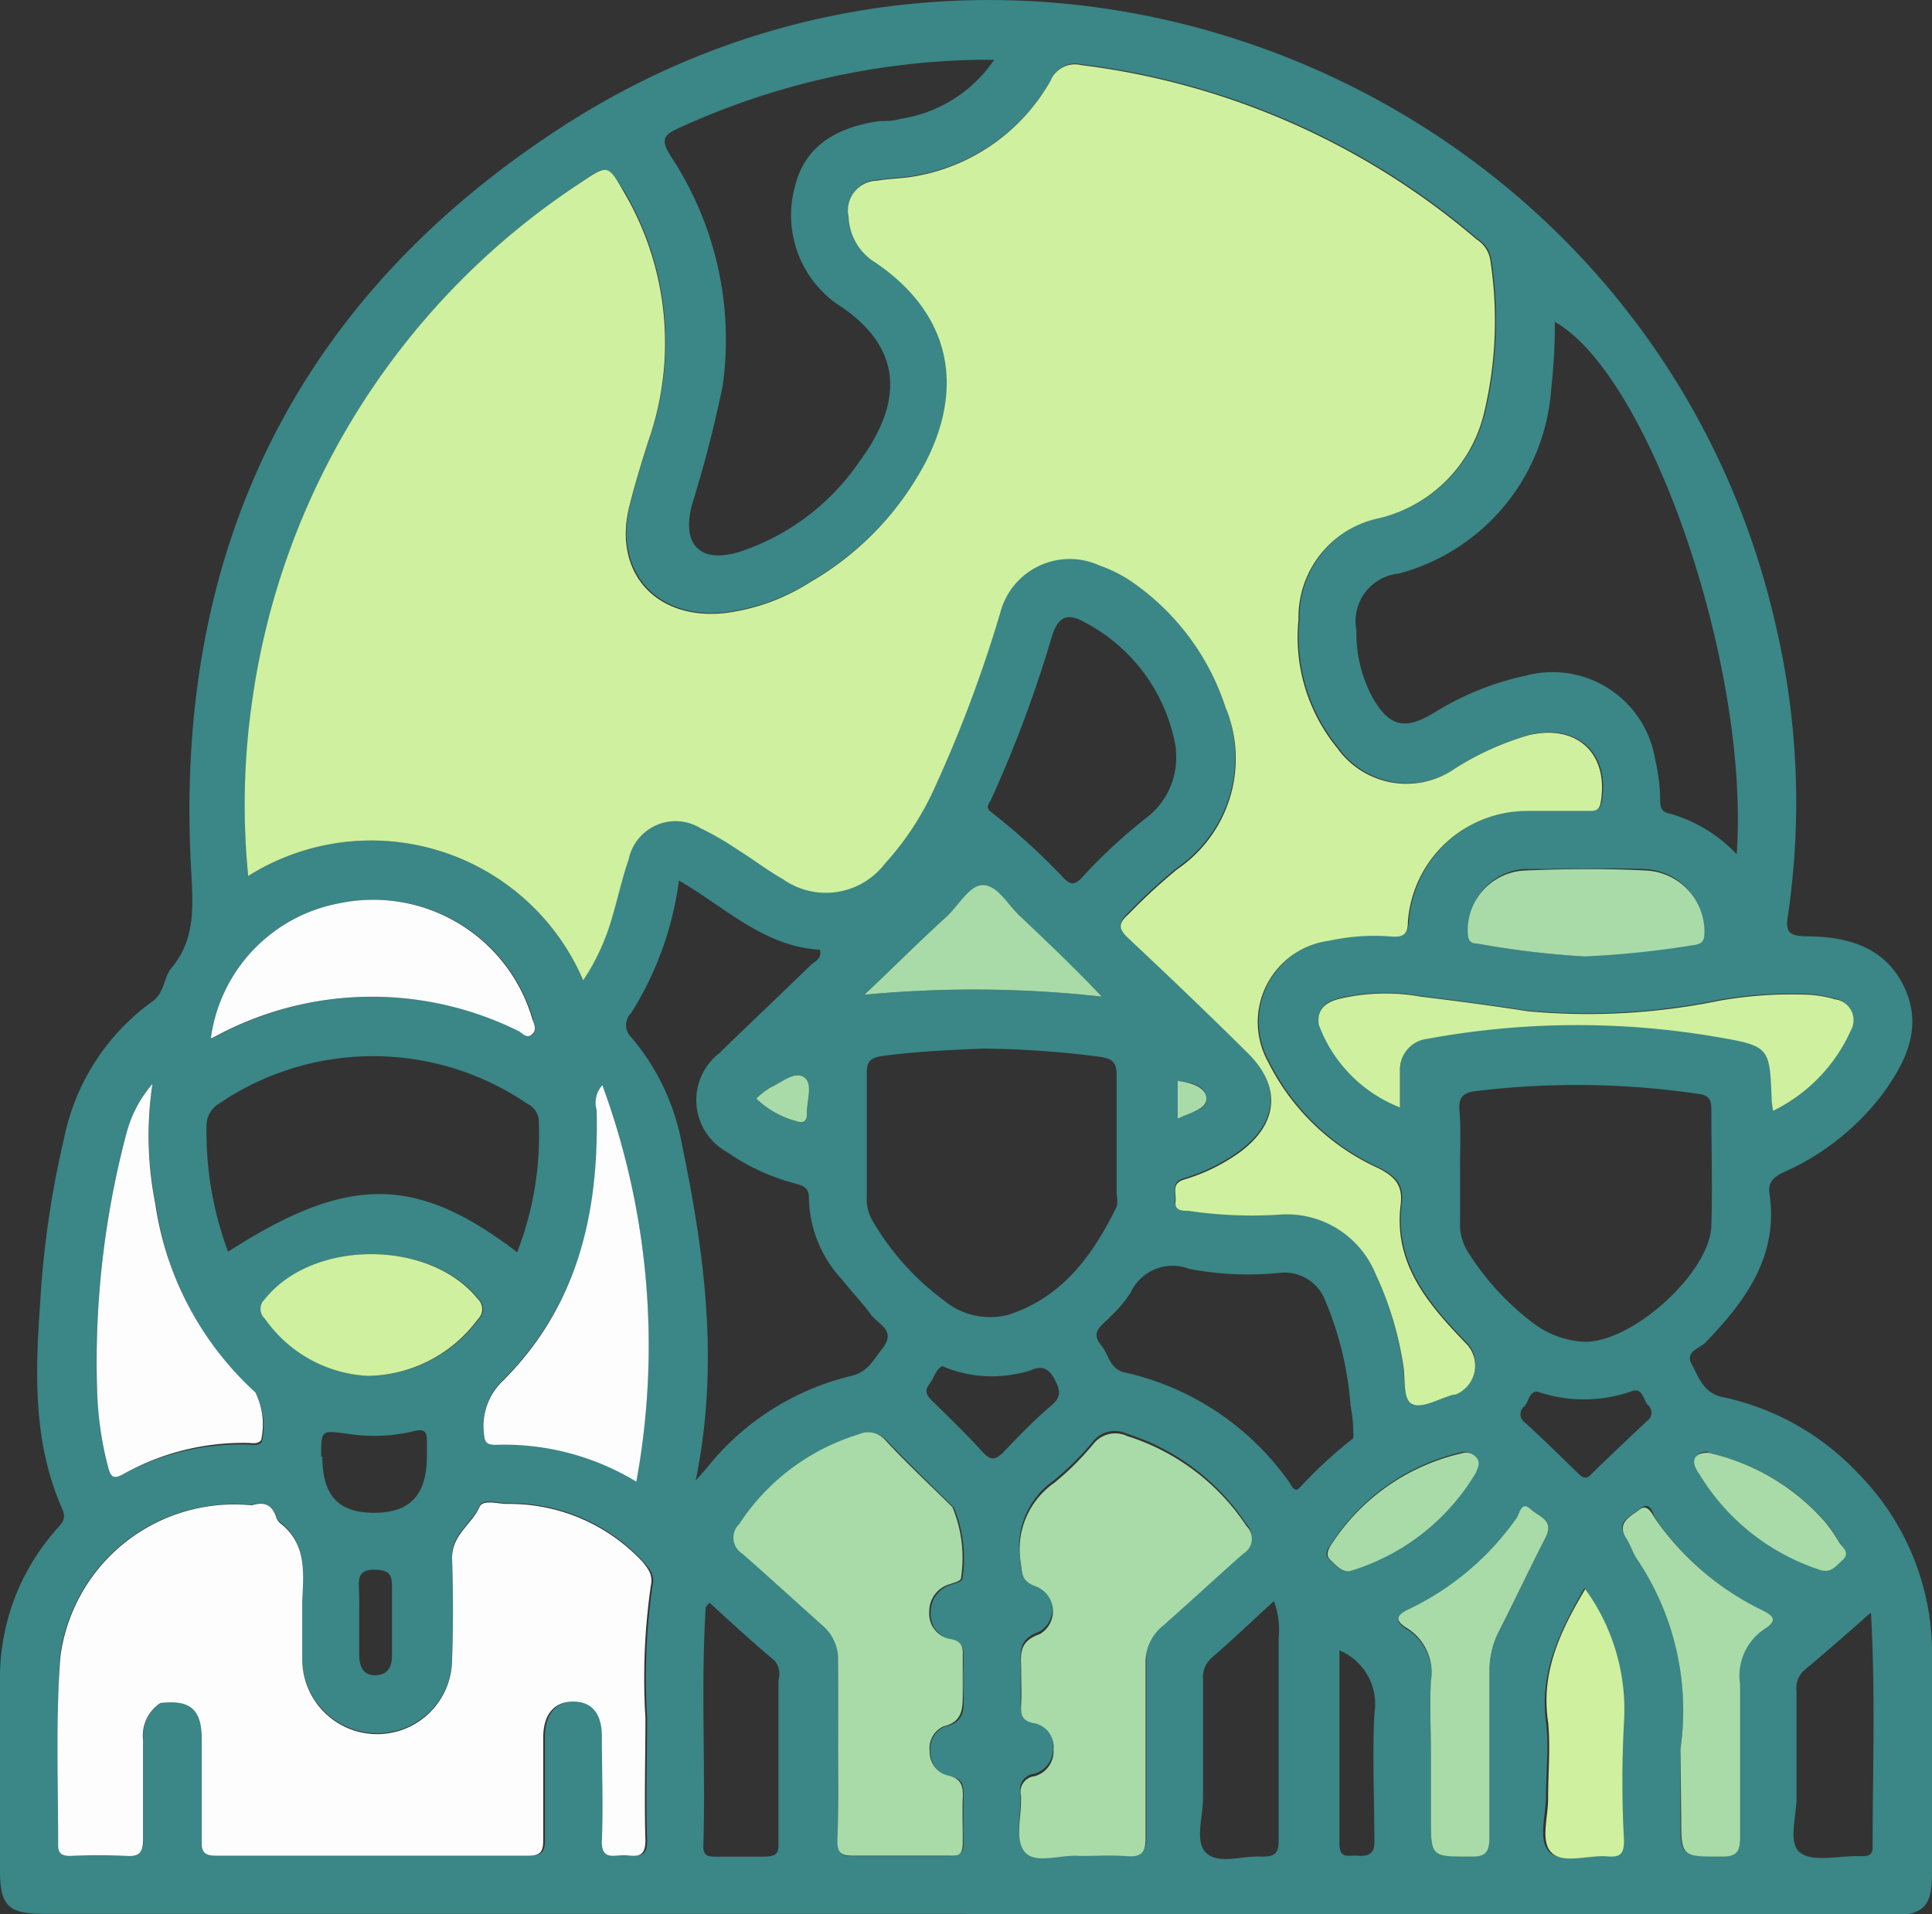
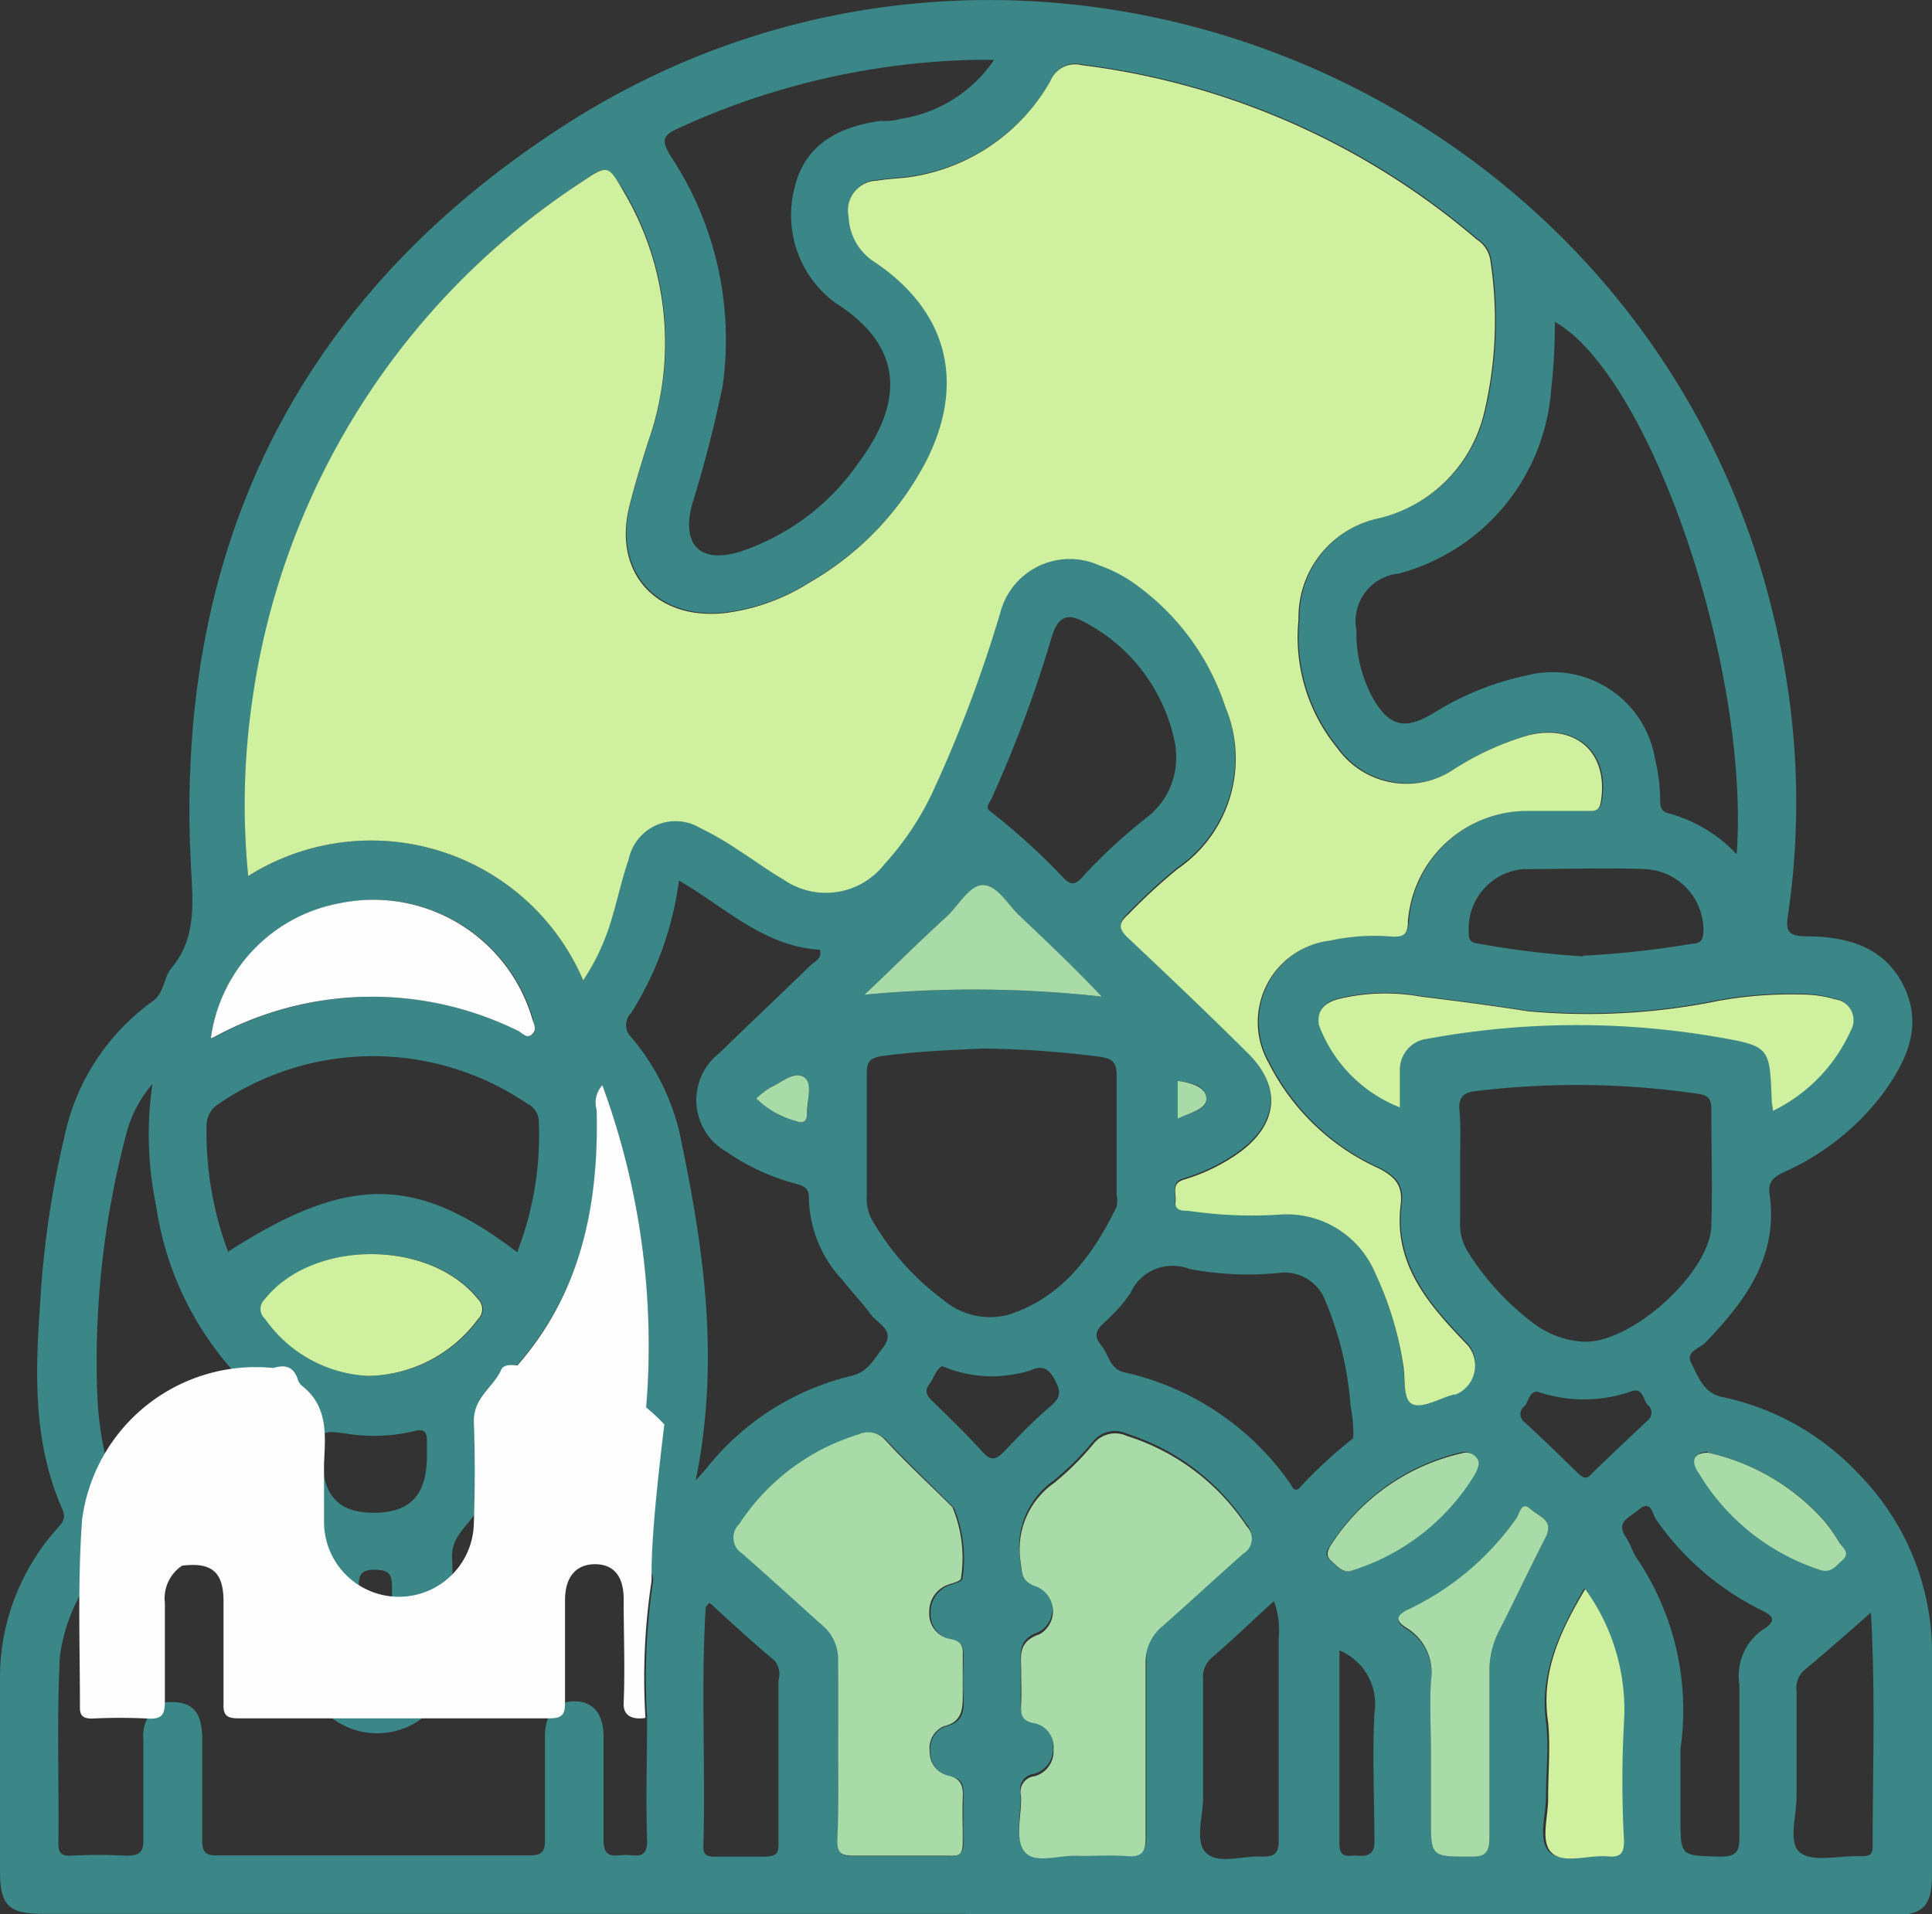
<svg xmlns="http://www.w3.org/2000/svg" id="Layer_1" data-name="Layer 1" width="80.73" height="80" viewBox="0 0 80.73 80">
  <rect x="0" y="0" width="80.73" height="80" fill="#333333" stroke="none" />
  <defs>
    <style>.cls-1{fill:#3b8686;}.cls-2{fill:#cff09e;}.cls-3{fill:#fdfdfd;}.cls-4{fill:#a8dba8;}</style>
  </defs>
  <path class="cls-1" d="M41,80.48H2.43C1,80.48.63,80.14.63,78.7c0-2.75,0-5.51,0-8.26A9.35,9.35,0,0,1,3,64.4c.21-.24.41-.41.24-.82C2,60.79,2.1,57.86,2.31,54.93a39.9,39.9,0,0,1,1-6.87A9.32,9.32,0,0,1,7,42.35c.51-.36.46-1,.8-1.4,1-1.21.9-2.56.82-4.05C7.86,23.62,12.93,13.05,24.1,5.81,43.42-6.73,69.62,4.06,74.8,26.5a32.44,32.44,0,0,1,.54,12.26c-.1.65,0,.85.75.87,1.67,0,3.29.41,4.1,2.1s.08,3.16-.91,4.51a10.57,10.57,0,0,1-4.12,3.25c-.42.2-.66.41-.59.9.38,2.62-1,4.47-2.67,6.21-.24.25-.87.38-.59.89s.48,1.22,1.28,1.39a10.84,10.84,0,0,1,5.67,3.18,10.7,10.7,0,0,1,3.1,7.77q0,4.48,0,9c0,1.34-.37,1.71-1.7,1.71H41ZM11.13,63.4a7.32,7.32,0,0,0-8,6.34C3,72.33,3.1,75,3.07,77.56c0,.38.14.5.51.49a22.83,22.83,0,0,1,2.34,0c.62,0,.71-.21.7-.75,0-1.36,0-2.72,0-4.08a1.67,1.67,0,0,1,.73-1.56c1.24-.15,1.72.26,1.73,1.5,0,1.42,0,2.84,0,4.26,0,.5.15.62.63.62,4.35,0,8.7,0,13.05,0,.58,0,.65-.22.64-.71q0-2.13,0-4.26c0-.94.47-1.47,1.23-1.47s1.21.49,1.22,1.46c0,1.45,0,2.9,0,4.35,0,.81.49.61.91.61s.93.21.91-.61c-.06-1.71,0-3.42,0-5.13a27.13,27.13,0,0,1,.23-5.55c.1-.45-.17-.71-.42-1a7.55,7.55,0,0,0-5.66-2.41c-.4,0-1-.21-1.15.11-.33.75-1.19,1.19-1.15,2.15.05,1.42.05,2.85,0,4.26a3.13,3.13,0,1,1-6.26-.07c0-.82,0-1.63,0-2.44,0-1.18.17-2.38-.94-3.23a.64.64,0,0,1-.17-.3C11.92,63.31,11.57,63.26,11.13,63.4ZM25,41.47a9.34,9.34,0,0,0,1.09-2.36c.29-.91.48-1.85.79-2.75a2,2,0,0,1,3-1.3,12.31,12.31,0,0,1,1.57.91c.64.4,1.24.86,1.89,1.23a3.1,3.1,0,0,0,4.23-.64,12.08,12.08,0,0,0,2.09-3.18,55.21,55.21,0,0,0,2.74-7.3,3,3,0,0,1,4.15-2,5.89,5.89,0,0,1,1.67.91,10.18,10.18,0,0,1,3.59,5,5.59,5.59,0,0,1-2,6.78,24.41,24.41,0,0,0-2.05,1.89c-.39.38-.4.61,0,1,1.7,1.58,3.38,3.18,5,4.81,1.41,1.4,1.26,2.95-.34,4.13a7.72,7.72,0,0,1-2.32,1.14c-.56.17-.33.59-.37.92s.28.35.53.39a18.11,18.11,0,0,0,3.82.16,4,4,0,0,1,4,2.46,14,14,0,0,1,1.16,3.8c.11.58,0,1.46.39,1.66s1.13-.24,1.72-.4l.08,0A1.31,1.31,0,0,0,62,56.7c-1.59-1.65-3.12-3.35-2.8-5.89.1-.78-.22-1.14-.91-1.5a9.56,9.56,0,0,1-4.62-4.43,3.43,3.43,0,0,1,2.57-5.09,8.68,8.68,0,0,1,2.59-.17c.49,0,.63-.11.67-.61a5,5,0,0,1,5-4.64c.84,0,1.68,0,2.52,0,.26,0,.48,0,.54-.37.35-2-1-3.27-3-2.8a11.87,11.87,0,0,0-3.14,1.43,3.55,3.55,0,0,1-4.88-.9,7.3,7.3,0,0,1-1.61-5.35,4.23,4.23,0,0,1,3.4-4.25,5.94,5.94,0,0,0,4.36-4.42,16.58,16.58,0,0,0,.25-6.39,1.25,1.25,0,0,0-.56-.83A31.35,31.35,0,0,0,45.83,3.19a1.1,1.1,0,0,0-1.28.65,8.09,8.09,0,0,1-5.69,4c-.51.09-1,.09-1.56.18a1.24,1.24,0,0,0-1.19,1.5,2.35,2.35,0,0,0,1.13,1.93c3,2,3.76,5,2.12,8.27a12.51,12.51,0,0,1-4.86,5.08,8.59,8.59,0,0,1-3.56,1.29c-2.85.31-4.65-1.68-4-4.43.23-.92.51-1.84.8-2.75a12.41,12.41,0,0,0-1-10.38C26,7.38,26,7.36,24.93,8.11A31.06,31.06,0,0,0,11.17,29.92,30.29,30.29,0,0,0,11,37.11,9.64,9.64,0,0,1,25,41.47Zm48.2-5.29c.55-7.86-3.65-20-7.6-22.23a23.31,23.31,0,0,1-.15,2.78,8.61,8.61,0,0,1-6.37,7.74,2,2,0,0,0-1.77,2.38A5.63,5.63,0,0,0,58,29.68c.68,1.17,1.32,1.34,2.5.64a12,12,0,0,1,3.91-1.59,4.34,4.34,0,0,1,5.38,3.5A7.52,7.52,0,0,1,70,33.87c0,.26,0,.53.32.61A6.11,6.11,0,0,1,73.18,36.18ZM42.17,3c-.37,0-.57,0-.77,0A31.28,31.28,0,0,0,29,5.85c-.64.29-.77.48-.36,1.15a13.91,13.91,0,0,1,2.19,9.61,51.51,51.51,0,0,1-1.29,5c-.43,1.67.35,2.45,2,1.95a9.76,9.76,0,0,0,5-3.77c1.83-2.48,1.89-4.8-1-6.63a4.55,4.55,0,0,1-1.69-4.88c.38-1.54,1.55-2.44,3.53-2.72.28,0,.58,0,.86-.09A5.76,5.76,0,0,0,42.17,3Zm3.67,75c.64,0,1.28,0,1.91,0s.78-.17.78-.77c0-2.44,0-4.87,0-7.3a1.93,1.93,0,0,1,.69-1.6c1.13-1,2.21-2,3.34-3a.73.73,0,0,0,.14-1.15,9.35,9.35,0,0,0-5-3.77,1.16,1.16,0,0,0-1.39.32,11.76,11.76,0,0,1-1.66,1.65,3.38,3.38,0,0,0-1.39,3.31c.06.47,0,.81.62,1a1.11,1.11,0,0,1,.18,2c-.93.32-.77.9-.78,1.52,0,.47,0,.93,0,1.39s0,.71.52.81a1,1,0,0,1,.83,1.09,1.08,1.08,0,0,1-.79,1.13.65.65,0,0,0-.57.79c.05.81-.25,1.85.15,2.36s1.52.11,2.31.18ZM35.65,73.6c0,1.28,0,2.55,0,3.82,0,.48.12.66.63.65,1.33,0,2.66,0,4,0,.44,0,.63-.12.61-.59s0-1.21,0-1.82,0-.81-.62-.94a1,1,0,0,1-.76-1,1,1,0,0,1,.59-1.06c.83-.18.82-.71.79-1.34s0-1,0-1.57c0-.36,0-.63-.49-.73a1.07,1.07,0,0,1-.88-1.13,1.18,1.18,0,0,1,.87-1.17c.15-.06.35-.09.45-.21a5.53,5.53,0,0,0-.35-3c-.94-.94-1.9-1.86-2.82-2.82a.94.94,0,0,0-1.09-.23,9.15,9.15,0,0,0-5,3.75.79.79,0,0,0,.13,1.24c1.14,1,2.23,2,3.35,3A1.86,1.86,0,0,1,35.66,70C35.63,71.17,35.65,72.39,35.65,73.6ZM41.7,44.32c-1.37.06-2.78.12-4.19.31-.53.08-.67.24-.66.75,0,1.71,0,3.41,0,5.12a1.76,1.76,0,0,0,.23,1,11,11,0,0,0,3,3.35,3,3,0,0,0,2.7.59c2.25-.73,3.52-2.49,4.51-4.51a1.22,1.22,0,0,0,0-.51c0-1.65,0-3.3,0-5,0-.54-.2-.67-.66-.75A40.63,40.63,0,0,0,41.7,44.32ZM61.64,49.2c0,.78,0,1.56,0,2.34a2.18,2.18,0,0,0,.31,1.25,11.17,11.17,0,0,0,2.74,3,3.85,3.85,0,0,0,2.08.78c2,.11,5.31-2.87,5.37-4.84.05-1.62,0-3.25,0-4.87,0-.37-.08-.57-.5-.64a34.93,34.93,0,0,0-9.36-.12c-.47.06-.7.22-.67.76C61.68,47.63,61.64,48.42,61.64,49.2ZM29.7,62.37c.28-.31.4-.44.5-.57a11,11,0,0,1,6-3.8c.71-.17.92-.67,1.29-1.13.62-.79-.16-1-.49-1.46s-.79-.93-1.16-1.41a5.14,5.14,0,0,1-1.41-3.46c0-.45-.31-.5-.61-.59A9,9,0,0,1,31,48.64a2.48,2.48,0,0,1-.31-4.13c1.27-1.24,2.56-2.45,3.82-3.68.17-.16.48-.26.38-.64-2.35-.13-4-1.81-5.89-2.89a13.71,13.71,0,0,1-2,5.54.7.7,0,0,0,0,1,9.52,9.52,0,0,1,2.13,4.51C30.07,52.89,30.7,57.48,29.7,62.37Zm-7.46-9.54a13.48,13.48,0,0,0,.9-5.54.83.83,0,0,0-.47-.66,11.44,11.44,0,0,0-12.9,0,1.06,1.06,0,0,0-.51.93,14.3,14.3,0,0,0,.9,5.25C15.17,49.59,18,49.6,22.24,52.83Zm34.94,7.54c0-.49-.07-.84-.12-1.18A13.91,13.91,0,0,0,56,54.84a1.81,1.81,0,0,0-1.86-1.15,13.15,13.15,0,0,1-3.81-.16,1.93,1.93,0,0,0-2.46,1,5.53,5.53,0,0,1-.85,1c-.31.35-.87.61-.37,1.2.32.38.34,1,1,1.13a11.47,11.47,0,0,1,6.85,4.58c.1.14.22.47.44.23a18.9,18.9,0,0,1,2.23-2.06C57.19,60.56,57.18,60.37,57.18,60.37ZM25.8,45.85a1.08,1.08,0,0,0-.24,1c.15,4.27-.79,8.19-3.89,11.3a2.6,2.6,0,0,0-.82,2.2c0,.36.09.51.48.5a10.63,10.63,0,0,1,5.89,1.54A31.53,31.53,0,0,0,25.8,45.85ZM7,45.8a5.11,5.11,0,0,0-1.07,2A37.22,37.22,0,0,0,4.69,58.66a14.1,14.1,0,0,0,.46,3.16c.11.43.24.5.64.28A10.26,10.26,0,0,1,11,60.87c.19,0,.41.07.57-.11a3,3,0,0,0-.24-2,13.22,13.22,0,0,1-4.18-7.89A14.53,14.53,0,0,1,7,45.8Zm42.77-14A7.29,7.29,0,0,0,46,26.53c-.78-.45-1.16-.26-1.42.58a51.59,51.59,0,0,1-2.54,6.81c-.08.16-.26.33,0,.51a27.11,27.11,0,0,1,3.07,2.8c.3.28.45.21.68,0a22.07,22.07,0,0,1,2.79-2.59A3.15,3.15,0,0,0,49.76,31.83ZM9.44,43.89a1.13,1.13,0,0,0,.22-.08,13.77,13.77,0,0,1,12.69-.21c.18.08.36.3.55.12s0-.44,0-.65a6.92,6.92,0,0,0-8.06-4.82A6.64,6.64,0,0,0,9.44,43.89Zm65.28,3a6.85,6.85,0,0,0,3.21-3.34.88.88,0,0,0-.66-1.32,4.69,4.69,0,0,0-1.11-.19,17.21,17.21,0,0,0-3.72.25,27.32,27.32,0,0,1-8,.44c-1.48-.23-3-.43-4.47-.61a8.31,8.31,0,0,0-3.44.11c-.51.15-.88.44-.78,1.07a5.91,5.91,0,0,0,3.39,3.45c0-.53,0-1.05,0-1.57a1.29,1.29,0,0,1,1.16-1.3,34.5,34.5,0,0,1,12.16-.06c2.14.37,2.13.44,2.21,2.63A4.26,4.26,0,0,0,74.72,46.92ZM70.85,73.59v2.87c0,1.63,0,1.59,1.67,1.63.69,0,.8-.24.79-.85,0-2.12,0-4.23,0-6.35a2.35,2.35,0,0,1,1-2.3c.62-.39.37-.58-.14-.83A11.61,11.61,0,0,1,69.83,64c-.15-.21-.2-.84-.7-.43s-1,.54-.53,1.22c.15.24.24.53.39.78A11.34,11.34,0,0,1,70.85,73.59Zm-10.43.17v2.7c0,1.64,0,1.6,1.65,1.63.68,0,.81-.22.8-.84,0-2.29,0-4.57,0-6.86a3.58,3.58,0,0,1,.41-1.75c.66-1.29,1.27-2.6,1.93-3.88.38-.74-.3-.91-.63-1.2s-.45.19-.58.38a11.58,11.58,0,0,1-4.5,3.86c-.56.26-.57.49-.08.79a2.18,2.18,0,0,1,1,2.22C60.37,71.79,60.42,72.78,60.42,73.76ZM16,58a5.81,5.81,0,0,0,4.63-2.37.58.58,0,0,0,0-.84c-2-2.5-6.9-2.51-8.9,0a.55.55,0,0,0,0,.82A5.6,5.6,0,0,0,16,58Zm50.83,8.88c-1,1.75-1.87,3.48-1.6,5.57.13,1,0,2.08,0,3.12,0,.8-.35,1.85.15,2.33s1.54.08,2.34.15c.55,0,.69-.14.68-.67a45.21,45.21,0,0,1,0-4.94A8.58,8.58,0,0,0,66.87,66.91Zm-.06-26.44a38.77,38.77,0,0,0,4.56-.5c.45,0,.48-.27.48-.63a2.56,2.56,0,0,0-2.42-2.49c-1.7-.06-3.41,0-5.11,0A2.5,2.5,0,0,0,62,39.4c0,.28,0,.49.39.53A37.18,37.18,0,0,0,66.81,40.47Zm-12.94,27c-.91.83-1.72,1.61-2.57,2.34a1.09,1.09,0,0,0-.36.92c0,1.65,0,3.3,0,4.94,0,.8-.37,1.86.16,2.32s1.49.08,2.27.13c.54,0,.74-.1.73-.7,0-2.8,0-5.61,0-8.41A3.57,3.57,0,0,0,53.87,67.43Zm-23.58.06c-.1.13-.13.15-.13.17-.21,3.32,0,6.65-.1,10,0,.37.18.42.48.42.67,0,1.34,0,2,0s.67-.17.66-.69c0-2.23,0-4.45,0-6.68A.9.9,0,0,0,33,69.9C32.06,69.12,31.19,68.31,30.29,67.49Zm48.52.42c-1,.89-1.89,1.66-2.77,2.4a1,1,0,0,0-.3.86c0,1.47,0,3,0,4.43,0,.8-.37,1.92.16,2.32s1.6.12,2.44.14h.17c.29,0,.42-.1.41-.4C78.88,74.48,79,71.29,78.81,67.91ZM36.75,42.07a48.34,48.34,0,0,1,9.92.08C45.56,41,44.43,39.9,43.3,38.83c-.5-.48-1-1.28-1.53-1.34s-1.07.84-1.59,1.32C39,39.88,37.89,41,36.75,42.07ZM57,66.17l.17-.07A9.19,9.19,0,0,0,62.24,62c.11-.2.26-.39,0-.63a.56.56,0,0,0-.62-.16A8.81,8.81,0,0,0,56.27,65c-.14.21-.35.44-.07.69S56.63,66.17,57,66.17Zm15-5c-.55,0-.7.35-.37.9a9.23,9.23,0,0,0,5,4c.52.18.75-.14,1-.4s0-.52-.15-.74a7.15,7.15,0,0,0-.59-.85A9.12,9.12,0,0,0,72,61.21ZM40,57.59c-.27.14-.34.5-.54.76s-.12.46.1.67c.72.71,1.45,1.41,2.13,2.16.36.4.56.31.88,0,.63-.67,1.28-1.34,2-1.95.43-.37.36-.65.12-1.1s-.53-.58-1-.36a4.38,4.38,0,0,1-.67.16A5.24,5.24,0,0,1,40,57.59Zm-25.9,3.78c0,1.63.67,2.36,2.18,2.35s2.18-.76,2.19-2.37c0-.21,0-.41,0-.61,0-.46-.15-.53-.55-.43a7.13,7.13,0,0,1-2.76.11C14.05,60.27,14.05,60.25,14.05,61.37Zm50.8-2.72c-.39,0-.38.41-.57.62a.41.41,0,0,0,0,.66c.77.7,1.51,1.43,2.25,2.15.2.19.35.26.57,0,.77-.75,1.54-1.48,2.32-2.21a.42.42,0,0,0,0-.67c-.18-.22-.2-.7-.63-.57A6,6,0,0,1,64.85,58.65Zm-8.3,10.8c0,2.74,0,5.42,0,8.11,0,.66.42.46.75.49s.72,0,.71-.56c0-1.79-.09-3.59,0-5.38A2.43,2.43,0,0,0,56.55,69.45ZM15.64,68.16c0,.49,0,1,0,1.47s.13.89.68.88.7-.4.69-.89c0-.9,0-1.79,0-2.68,0-.53,0-.83-.71-.84s-.69.37-.67.85S15.64,67.76,15.64,68.16ZM32.23,46.41a3.86,3.86,0,0,0,1.66.94c.25.09.48.06.46-.28,0-.53.25-1.25-.12-1.55s-.93.21-1.39.42A3.22,3.22,0,0,0,32.23,46.41Zm17.61.84c.48-.3,1.24-.31,1.2-.86s-.68-.65-1.2-.72Z" transform="translate(-0.63 -0.5)" />
  <path class="cls-2" d="M25,41.47a9.64,9.64,0,0,0-14-4.36,30.29,30.29,0,0,1,.15-7.19A31.06,31.06,0,0,1,24.93,8.11c1.11-.75,1.11-.73,1.79.45a12.41,12.41,0,0,1,1,10.38c-.29.91-.57,1.83-.8,2.75-.67,2.75,1.13,4.74,4,4.43a8.59,8.59,0,0,0,3.56-1.29,12.51,12.51,0,0,0,4.86-5.08c1.64-3.25.89-6.22-2.12-8.27a2.35,2.35,0,0,1-1.13-1.93,1.24,1.24,0,0,1,1.19-1.5c.52-.09,1.05-.09,1.56-.18a8.09,8.09,0,0,0,5.69-4,1.1,1.1,0,0,1,1.28-.65,31.35,31.35,0,0,1,16.53,7.29,1.25,1.25,0,0,1,.56.83,16.58,16.58,0,0,1-.25,6.39,5.94,5.94,0,0,1-4.36,4.42,4.23,4.23,0,0,0-3.4,4.25,7.3,7.3,0,0,0,1.61,5.35,3.55,3.55,0,0,0,4.88.9,11.87,11.87,0,0,1,3.14-1.43c2-.47,3.34.77,3,2.8-.06.39-.28.37-.54.37-.84,0-1.68,0-2.52,0a5,5,0,0,0-5,4.64c0,.5-.18.64-.67.61a8.68,8.68,0,0,0-2.59.17,3.43,3.43,0,0,0-2.57,5.09,9.56,9.56,0,0,0,4.62,4.43c.69.36,1,.72.91,1.5-.32,2.54,1.21,4.24,2.8,5.89a1.31,1.31,0,0,1-.51,2.06l-.08,0c-.59.16-1.3.59-1.72.4s-.28-1.08-.39-1.66a14,14,0,0,0-1.16-3.8,4,4,0,0,0-4-2.46,18.11,18.11,0,0,1-3.82-.16c-.25,0-.57,0-.53-.39s-.19-.75.37-.92a7.72,7.72,0,0,0,2.32-1.14c1.6-1.18,1.75-2.73.34-4.13-1.64-1.63-3.32-3.23-5-4.81-.43-.4-.42-.63,0-1a24.41,24.41,0,0,1,2.05-1.89,5.59,5.59,0,0,0,2-6.78,10.18,10.18,0,0,0-3.59-5,5.89,5.89,0,0,0-1.67-.91,3,3,0,0,0-4.15,2,55.21,55.21,0,0,1-2.74,7.3,12.08,12.08,0,0,1-2.09,3.18,3.1,3.1,0,0,1-4.23.64c-.65-.37-1.25-.83-1.89-1.23a12.31,12.31,0,0,0-1.57-.91,2,2,0,0,0-3,1.3c-.31.9-.5,1.84-.79,2.75A9.34,9.34,0,0,1,25,41.47Z" transform="translate(-0.63 -0.5)" />
-   <path class="cls-3" d="M27.83,66.74a27.1,27.1,0,0,0-.23,5.55c0,1.71-.05,3.42,0,5.13,0,.82-.49.61-.91.61s-.94.21-.91-.61c.06-1.45,0-2.9,0-4.35,0-1-.45-1.47-1.22-1.46s-1.22.53-1.23,1.47q0,2.13,0,4.26c0,.5-.06.71-.64.71-4.35,0-8.7,0-13,0-.48,0-.65-.11-.63-.62,0-1.42,0-2.84,0-4.26,0-1.24-.49-1.65-1.73-1.5a1.64,1.64,0,0,0-.72,1.56c0,1.36,0,2.72,0,4.08,0,.53-.08.79-.7.75a22.83,22.83,0,0,0-2.34,0c-.37,0-.52-.11-.51-.49,0-2.61-.1-5.23.09-7.82a7.32,7.32,0,0,1,8-6.34c.45-.14.8-.09,1,.43a.64.64,0,0,0,.17.3c1.11.85,1,2.05.94,3.23q0,1.22,0,2.43a3.13,3.13,0,1,0,6.26.08c.05-1.41.05-2.84,0-4.26,0-1,.82-1.4,1.15-2.15.15-.32.76-.12,1.15-.12a7.59,7.59,0,0,1,5.66,2.42C27.66,66,27.93,66.29,27.83,66.74Z" transform="translate(-0.63 -0.5)" />
+   <path class="cls-3" d="M27.83,66.74a27.1,27.1,0,0,0-.23,5.55s-.94.21-.91-.61c.06-1.45,0-2.9,0-4.35,0-1-.45-1.47-1.22-1.46s-1.22.53-1.23,1.47q0,2.13,0,4.26c0,.5-.06.71-.64.71-4.35,0-8.7,0-13,0-.48,0-.65-.11-.63-.62,0-1.42,0-2.84,0-4.26,0-1.24-.49-1.65-1.73-1.5a1.64,1.64,0,0,0-.72,1.56c0,1.36,0,2.72,0,4.08,0,.53-.08.79-.7.75a22.83,22.83,0,0,0-2.34,0c-.37,0-.52-.11-.51-.49,0-2.61-.1-5.23.09-7.82a7.32,7.32,0,0,1,8-6.34c.45-.14.8-.09,1,.43a.64.64,0,0,0,.17.3c1.11.85,1,2.05.94,3.23q0,1.22,0,2.43a3.13,3.13,0,1,0,6.26.08c.05-1.41.05-2.84,0-4.26,0-1,.82-1.4,1.15-2.15.15-.32.76-.12,1.15-.12a7.59,7.59,0,0,1,5.66,2.42C27.66,66,27.93,66.29,27.83,66.74Z" transform="translate(-0.63 -0.5)" />
  <path class="cls-4" d="M45.84,78.06h-.09c-.79-.07-1.88.37-2.31-.18s-.1-1.55-.15-2.36a.65.65,0,0,1,.57-.79,1.08,1.08,0,0,0,.79-1.13,1,1,0,0,0-.83-1.09c-.53-.1-.54-.41-.52-.81s0-.92,0-1.39c0-.62-.15-1.2.78-1.52a1.11,1.11,0,0,0-.18-2c-.59-.21-.56-.55-.62-1a3.38,3.38,0,0,1,1.39-3.31,11.76,11.76,0,0,0,1.66-1.65,1.16,1.16,0,0,1,1.39-.32,9.35,9.35,0,0,1,5,3.77.73.73,0,0,1-.14,1.15c-1.13,1-2.21,2-3.34,3A1.93,1.93,0,0,0,48.5,70c0,2.43,0,4.86,0,7.3,0,.6-.16.82-.78.77S46.48,78.06,45.84,78.06Z" transform="translate(-0.63 -0.5)" />
  <path class="cls-4" d="M35.65,73.6c0-1.21,0-2.43,0-3.65A1.86,1.86,0,0,0,35,68.43c-1.12-1-2.21-2-3.35-3a.79.79,0,0,1-.13-1.24,9.15,9.15,0,0,1,5-3.75.94.94,0,0,1,1.09.23c.92,1,1.88,1.88,2.82,2.82a5.53,5.53,0,0,1,.35,3c-.1.12-.3.15-.45.21a1.18,1.18,0,0,0-.87,1.17A1.07,1.07,0,0,0,40.37,69c.5.1.5.37.49.73,0,.53,0,1,0,1.57s0,1.16-.79,1.34a1,1,0,0,0-.59,1.06,1,1,0,0,0,.76,1c.58.13.64.46.62.94s0,1.22,0,1.82-.17.6-.61.59c-1.33,0-2.66,0-4,0-.51,0-.64-.17-.63-.65C35.67,76.15,35.65,74.88,35.65,73.6Z" transform="translate(-0.63 -0.5)" />
  <path class="cls-3" d="M25.8,45.85a31.53,31.53,0,0,1,1.42,16.57,10.63,10.63,0,0,0-5.89-1.54c-.39,0-.46-.14-.48-.5a2.6,2.6,0,0,1,.82-2.2c3.1-3.11,4-7,3.89-11.3A1.08,1.08,0,0,1,25.8,45.85Z" transform="translate(-0.63 -0.5)" />
-   <path class="cls-3" d="M7,45.8a14.53,14.53,0,0,0,.12,5,13.22,13.22,0,0,0,4.18,7.89,3,3,0,0,1,.24,2c-.16.18-.38.11-.57.11A10.26,10.26,0,0,0,5.79,62.1c-.4.22-.53.15-.64-.28a14.1,14.1,0,0,1-.46-3.16A37.22,37.22,0,0,1,5.92,47.84,5.11,5.11,0,0,1,7,45.8Z" transform="translate(-0.63 -0.5)" />
  <path class="cls-3" d="M9.44,43.89a6.64,6.64,0,0,1,5.37-5.64,6.92,6.92,0,0,1,8.06,4.82c.06.21.21.46,0,.65s-.37,0-.55-.12a13.77,13.77,0,0,0-12.69.21A1.13,1.13,0,0,1,9.44,43.89Z" transform="translate(-0.63 -0.5)" />
  <path class="cls-2" d="M74.72,46.92a4.26,4.26,0,0,1-.06-.44c-.08-2.19-.07-2.26-2.21-2.63a34.5,34.5,0,0,0-12.16.06,1.29,1.29,0,0,0-1.16,1.3c0,.52,0,1,0,1.57a5.91,5.91,0,0,1-3.39-3.45c-.1-.63.27-.92.78-1.07A8.31,8.31,0,0,1,60,42.15c1.49.18,3,.38,4.47.61a27.32,27.32,0,0,0,8-.44,17.21,17.21,0,0,1,3.72-.25,4.69,4.69,0,0,1,1.11.19.88.88,0,0,1,.66,1.32A6.85,6.85,0,0,1,74.72,46.92Z" transform="translate(-0.63 -0.5)" />
-   <path class="cls-4" d="M70.85,73.59a11.34,11.34,0,0,0-1.86-8c-.15-.25-.24-.54-.39-.78-.46-.68.17-.93.53-1.22s.55.22.7.43a11.61,11.61,0,0,0,4.37,3.74c.51.25.76.44.14.83a2.35,2.35,0,0,0-1,2.3c0,2.12,0,4.23,0,6.35,0,.61-.1.86-.79.85-1.66,0-1.67,0-1.67-1.63Z" transform="translate(-0.63 -0.5)" />
  <path class="cls-4" d="M60.42,73.76c0-1-.05-2,0-3a2.18,2.18,0,0,0-1-2.22c-.49-.3-.48-.53.08-.79A11.58,11.58,0,0,0,64,63.94c.13-.19.2-.72.58-.38s1,.46.63,1.2c-.66,1.28-1.27,2.59-1.93,3.88a3.58,3.58,0,0,0-.41,1.75c0,2.29,0,4.57,0,6.86,0,.62-.12.86-.8.84-1.65,0-1.65,0-1.65-1.63Z" transform="translate(-0.63 -0.5)" />
  <path class="cls-2" d="M16,58a5.6,5.6,0,0,1-4.3-2.39.55.55,0,0,1,0-.82c2-2.51,6.9-2.5,8.9,0a.58.58,0,0,1,0,.84A5.81,5.81,0,0,1,16,58Z" transform="translate(-0.63 -0.5)" />
  <path class="cls-2" d="M66.87,66.91a8.58,8.58,0,0,1,1.62,5.56,45.21,45.21,0,0,0,0,4.94c0,.53-.13.72-.68.67-.8-.07-1.84.33-2.34-.15s-.13-1.53-.15-2.33c0-1,.1-2.1,0-3.12C65,70.39,65.83,68.66,66.87,66.91Z" transform="translate(-0.63 -0.5)" />
-   <path class="cls-4" d="M66.81,40.47a37.18,37.18,0,0,1-4.46-.54c-.37,0-.38-.25-.39-.53a2.5,2.5,0,0,1,2.36-2.52c1.7-.07,3.41-.09,5.11,0a2.56,2.56,0,0,1,2.42,2.49c0,.36,0,.58-.48.63A38.77,38.77,0,0,1,66.81,40.47Z" transform="translate(-0.63 -0.5)" />
  <path class="cls-4" d="M36.75,42.07C37.89,41,39,39.88,40.18,38.81c.52-.48,1-1.39,1.59-1.32s1,.86,1.53,1.34c1.13,1.07,2.26,2.15,3.37,3.32A48.34,48.34,0,0,0,36.75,42.07Z" transform="translate(-0.63 -0.5)" />
  <path class="cls-4" d="M57,66.17c-.35,0-.55-.27-.78-.48s-.07-.48.07-.69a8.81,8.81,0,0,1,5.4-3.76.56.56,0,0,1,.62.16c.21.24.06.43,0,.63a9.19,9.19,0,0,1-5.09,4.07Z" transform="translate(-0.63 -0.5)" />
  <path class="cls-4" d="M72,61.21a9.12,9.12,0,0,1,4.89,2.89,7.15,7.15,0,0,1,.59.85c.14.22.47.44.15.74s-.52.58-1,.4a9.23,9.23,0,0,1-5-4C71.25,61.56,71.4,61.21,72,61.21Z" transform="translate(-0.63 -0.5)" />
  <path class="cls-4" d="M32.23,46.41a3.22,3.22,0,0,1,.61-.47c.46-.21,1-.7,1.39-.42s.1,1,.12,1.55c0,.34-.21.37-.46.28A3.86,3.86,0,0,1,32.23,46.41Z" transform="translate(-0.63 -0.5)" />
  <path class="cls-4" d="M49.84,47.25V45.67c.52.07,1.17.24,1.2.72S50.32,47,49.84,47.25Z" transform="translate(-0.63 -0.5)" />
</svg>